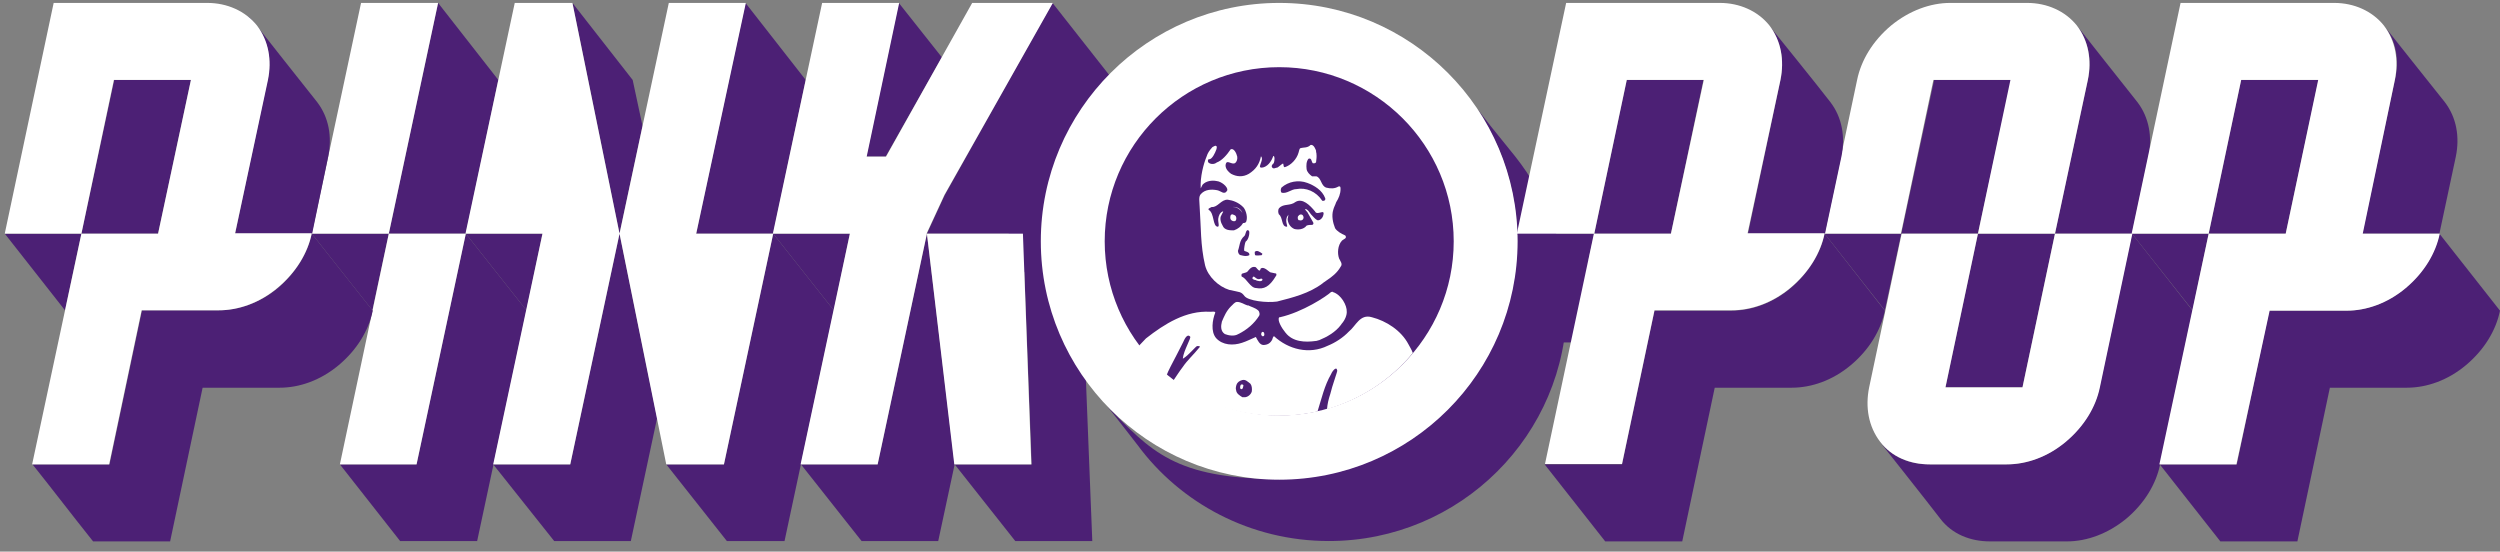
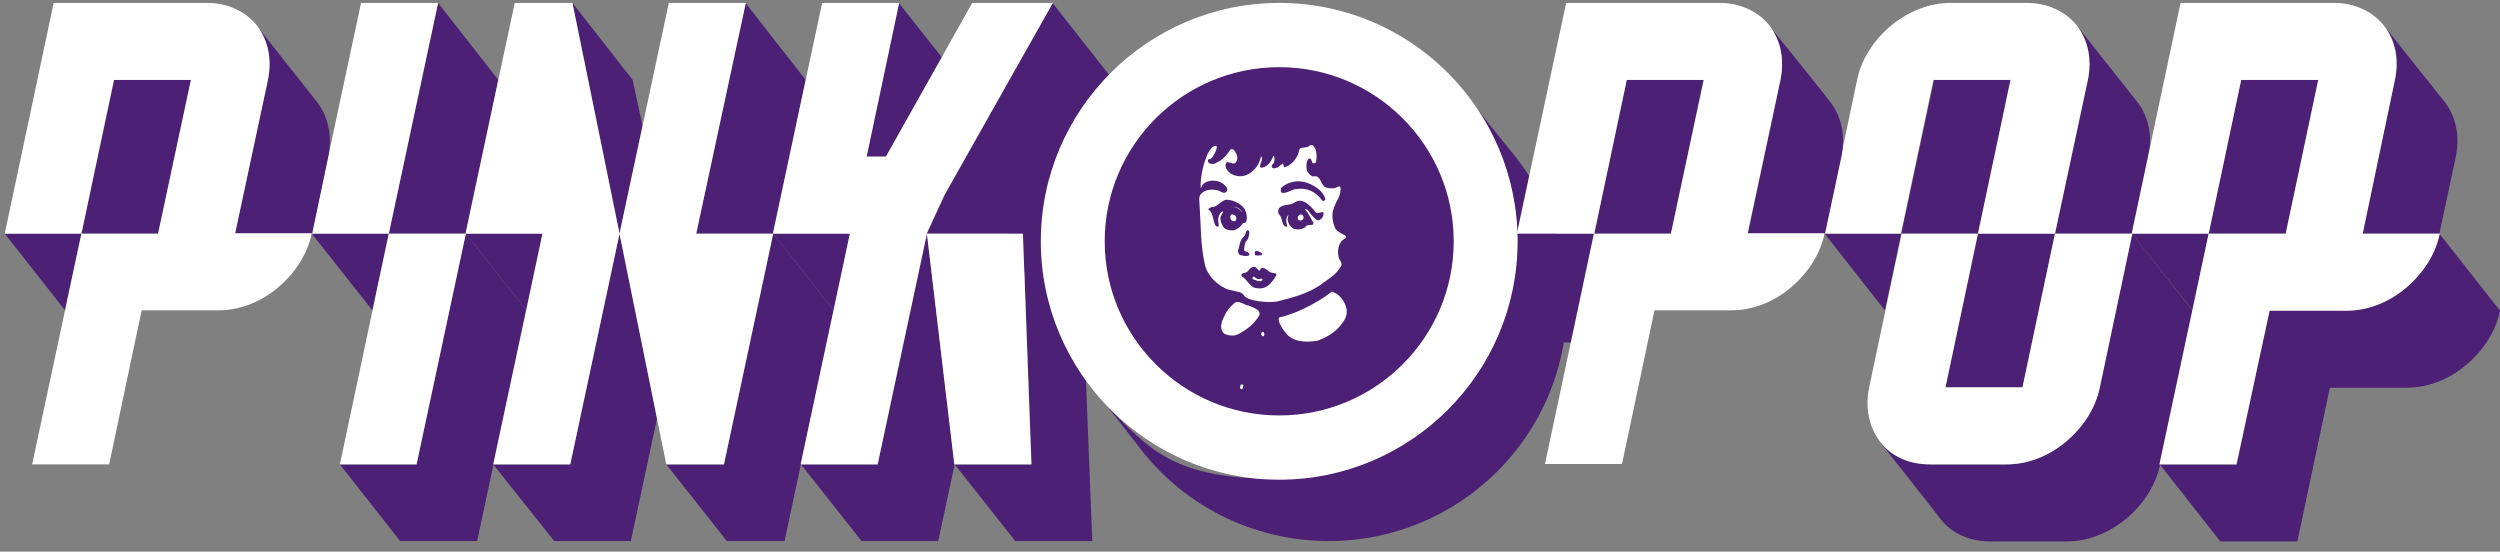
<svg xmlns="http://www.w3.org/2000/svg" id="logo" width="684.8" height="151.1" version="1.1" viewBox="0 0 684.8 151.1">
  <rect x="0" y="0" width="684.8" height="151.1" fill="#808080" stroke="none" />
  <defs>
    <style>
      .st0 {
        fill: #fff;
      }

      .st1 {
        fill: #4c2075;
      }

      .st2 {
        fill: #4c2075;
      }

      .st3 {
        fill: #130092;
      }
    </style>
  </defs>
  <rect class="st2" x="276.3" y="51.9" width="20.1" height="22.6" />
  <rect class="st2" x="424.7" y="71.2" width="20.1" height="22.6" />
  <g>
    <g>
      <polygon class="st2" points="127.6 64 114.1 127.2 93.1 127.2 109.6 148.2 130.7 148.2 144.2 85 127.6 64" />
      <polygon class="st2" points="102 85 102 85 106.5 64 85.4 64 102 85" />
      <polygon class="st2" points="120 .8 106.5 64 127.6 64 136.5 21.9 120 .8" />
      <path class="st0" d="M106.5,64h21.1l-13.5,63.2h-21l13.4-63.2h-21.1L98.9.8h21.1l-13.5,63.2Z" />
    </g>
    <g>
      <polygon class="st2" points="144.2 85 148.6 64 127.6 64 144.2 85" />
      <polygon class="st2" points="176 34.5 173.3 21.9 156.8 .8 169.7 64 176 34.5" />
      <polygon class="st2" points="211.8 64 198.3 127.2 182.5 127.2 199.1 148.2 214.9 148.2 228.4 85 211.8 64" />
      <polygon class="st2" points="169.7 64 156.2 127.2 135.1 127.2 151.8 148.2 172.8 148.2 180 114.5 169.7 64" />
      <polygon class="st2" points="204.2 .8 190.7 64 211.8 64 220.7 21.9 204.2 .8" />
    </g>
    <path class="st0" d="M190.7,64h21.1l-13.5,63.2h-15.8l-12.8-63.2-13.5,63.2h-21.1l13.5-63.2h-21.1L141,.8h15.8l12.9,63.2L183.2.8h21.1l-13.6,63.2h0Z" />
    <g>
      <polygon class="st2" points="17.8 85 22.3 64 1.3 64 17.8 85" />
      <polygon class="st1" points="52.3 21.9 31.3 21.9 22.3 64 43.3 64 52.3 21.9" />
-       <path class="st1" d="M85.4,64c-1.1,5.4-4.4,10.7-9.3,14.9-4.9,4.1-10.8,6.1-16.2,6.1h-21l-8.9,42.2H8.9c5.6,7,11,14.1,16.6,21.1h21.1l8.9-42.1h21.1c5.4,0,11.2-2,16.2-6.2,5-4.2,8.2-9.5,9.3-14.9h0l-16.7-21.1Z" />
      <path class="st3" d="M69,5.6c-.5-.4-.9-.9-1.4-1.2.5.2,1,.7,1.4,1.2Z" />
      <path class="st2" d="M89.9,42.9c1.1-5.4.2-10.7-3-14.9-3.3-4.1-16.6-21-16.6-21-.4-.5-.8-1-1.3-1.4.4.4.8.9,1.3,1.4,3.2,4.2,4.2,9.5,3,14.9l-8.9,42.1h21.1l4.4-21.1Z" />
      <path class="st0" d="M73.4,21.9c1.1-5.4.2-10.7-3-14.9-3.2-4-8.2-6.2-13.6-6.2H14.7L1.3,64h21l-13.5,63.2h21.1l8.9-42.2h21.1c5.4,0,11.2-2,16.2-6.2,5-4.2,8.2-9.5,9.3-14.9h-21l9-42ZM22.3,64l8.9-42.1h21.1l-9,42.1h-21Z" />
    </g>
    <g>
      <g>
        <polygon class="st2" points="228.4 85 232.8 64 211.8 64 228.4 85" />
        <polygon class="st2" points="242.6 42.9 258 15.7 246.2 .8 237.3 42.9 242.6 42.9" />
        <polygon class="st2" points="280.8 64.8 304.9 21.9 288.3 .8 258.8 53.4 253.9 64 259.2 64 280.2 64 282.6 127.2 261.5 127.2 278.1 148.2 299.2 148.2 296.7 85 280.8 64.8" />
        <polygon class="st2" points="240.4 127.2 219.4 127.2 236 148.2 257 148.2 261.5 127.2 261.5 127.2 253.9 64 240.4 127.2" />
      </g>
      <path class="st0" d="M280.2,64l2.3,63.2h-21.1l-7.5-63.2h0l-13.5,63.2h-21.1l13.5-63.2h-21.1L225.2.8h21.1l-8.9,42.1h5.3L266.3.8h22.1l-29.7,52.6-4.9,10.6h26.4Z" />
    </g>
  </g>
  <g>
    <path class="st2" d="M415,42.8h0l-6.7-8.3-3.5-4.5c3.1,4.8,5.7,10,7.5,15.5,2.1,6.4,3.3,13.3,3.3,20.5s-1.3,14.7-3.6,21.3c-8.8,25.6-33.1,43.9-61.7,43.9s-35.1-7.7-47-19.9l2.7,3.4h0l5.6,7.2c11.8,16,31,26.3,52.4,26.3,36,0,65.2-29.1,65.2-64.9,0-15.4-5.3-29.3-14.2-40.5Z" />
    <g>
      <path class="st0" d="M285.1,66.1c0-36,29.3-65.3,65.3-65.3s65.3,29.2,65.3,65.3-29.3,65.3-65.3,65.3-65.3-29.3-65.3-65.3" />
      <g>
        <path class="st2" d="M302.6,66.1c0-26.3,21.4-47.7,47.8-47.7s47.8,21.4,47.8,47.7-21.4,47.7-47.8,47.7-47.8-21.4-47.8-47.7" />
        <g>
          <path class="st0" d="M360.5,41.6c.1.3.1.5.1.5.1.8,0,1.5-.1,2.3-.1.3-.5.4-.9.3-.4-.4-.3-1.6-1.2-1.2-.6.8-.6,1.8-.5,2.8.1.8.8,1.5,1.5,2,.3,0,.8,0,1.2,0,1.4.5,1.2,2.6,2.7,3.1,1.2.3,2.3.3,3.3-.3.6-.2.6.2.6.7,0,1.3-.5,2.5-1.2,3.6-.3.9-.6,1.3-.8,2.1-.5,1.6-.1,3.5.5,5,.5.8,1.6,1.5,2.8,2,.6.8-.5,1-.9,1.4-1.2,1.3-1.3,3.5-.8,4.9.3.7,1.1,1.5.4,2.3-.9,1.6-2.3,2.7-3.8,3.7-.5.4-.8.5-1.1.8-3.7,2.8-8.2,3.9-12.5,5-2.9.4-7.9-.2-8.9-1.5s-1.2-1-4.2-1.7c-2.9-.9-5.8-3.6-6.6-6.7-1.3-5.5-1.1-10.5-1.5-16.2,0-1.1-.4-2.7.4-3.4,1.1-1.2,2.8-1.3,4.4-1,1.1.2,2,1.5,2.8,0,.1-1-1.7-2.4-2.9-2.5-1.4-.3-3,0-3.9,1l-.5,1c-.2-3.1.8-6.8,1.6-8.7.3-1,.8-1.7,1.6-2.6.9-.5.9-.4,1-.3.3,0,.2.5.1.9-.4,1.1-1.1,2.5-1.8,2.7h-.3c-.3.2-.3.6-.1.9.4.4,1.4.7,2.3,0,1.4-.5,2.8-2.1,3.8-3.6.9-.4,1.6,1.1,1.8,2,.1.7-.1,1.3-.5,1.7-1,.8-2.5-1.3-2.7.7,0,1,.8,1.8,1.5,2.3,1.5.8,3.2,1,4.9,0,1.9-1.2,2.9-2.7,3.3-4.8,1.1,1.1-1.7,3.7.8,3,1.4-.5,2.2-2,2.6-3.1.4,0,.4,1.3.1,2-.3.2-.8.8-.4,1.2.4.5.9,0,1.4,0,.5-.3,1.1-.9,1.5-1.1.3,0,0,.9.5,1,1.7-.5,3.3-2.2,3.8-4,.1-.5.3-1.2.5-1.2.9-.3,1.9,0,2.8-.9.9-.2,1.4,1.3,1.5,1.6" />
          <path class="st2" d="M363,54.3c.1.3,0,.5-.3.7h-.5c-1.7-2.6-4.5-3.7-7.1-3.2-1.4,0-2.5,1.3-4,1-.4-.3-.3-1-.1-1.4,1.9-1.7,4.7-2.2,7.1-1.3,1.9.7,4.1,2,4.9,4.2M340.5,56.7c.5.4,1.4,2.4.9,3.9-.1.4-.5.5-.9.5-.6,1-1.4,1.6-2.5,2-1.1,0-2.6,0-3.1-1.3-.5-.8-.9-2.1-.3-2.9.1-.4.6-.9.4-1-.8.2-1.2,1.2-1.3,2-.1.9.4,2.1-.1,2.2-1.5,0-.9-3.7-2.5-4.6-.3-.4.3-.5.8-.8,1.6.2,2.6-2.1,4.4-2,1.5.2,3,.8,4.2,2M360.2,57.9c.6,1.4,3-1.1,2.2,1.3-.3.8-1.1,1.3-1.6,1.1-.6-.3-1.2-1.1-1.7-1.6l-.6-.8c-.5-.7-1.7-1.1-.4.2l1.6,2.8c.2.3,0,.7-.3.7-.5,0-1,0-1.5.2-.8,1.1-2.4,1.2-3.4.9-1.1-.5-1.7-1.5-1.8-2.7.3-1.3.2-1.3.1-1-1.1,1.4.1,3-.3,3.1-1.6,0-1-2.5-2.2-3.4-.2-.4-.3-1.3.1-1.7,1.2-1.3,3-.5,4.5-1.7,1.9-1.1,3.9.9,5.3,2.6M342.1,63.2c.3.4,0,2.4-.9,3-.2.3-.5,2.2-.4,2.4-.1.3,1.7.3,1.4,1.3-.8.4-1.5.2-2.3,0-.5,0-.8-.7-.8-1.2.5-1.3.4-2.9,1.7-4,.5-.3.4-2.2,1.3-1.5M345.8,69.4c0,.2-.1.4-.2.5-.4,0-1.3.2-1.8,0-.1-.2-.1-.5-.1-.9.6-.6,1.4,0,2.1.5M349.5,75.6c-1.8,3-3.3,3.7-5.4,3.3-1.6,0-2.6-2.6-3.9-3.1-.1,0-.2-.3-.1-.7.1-.3,1.2-.3,1.6-.7.6-.7,1.2-1.6,2.3-1.2.4.4,1.1,1.6,1.3.4.9-.8,2.3.9,2.7,1l1.4.3c.3-.1.3.6.1.7" />
          <path class="st0" d="M368.9,85.2c.1,1.1-.5,2.5-1.4,3.5l-.2.3c-1.5,2-3.8,3.3-6,4.2-.3,0-.5.2-.9.2-2.9.4-6.3.3-8.3-2.3-1-1.2-2.3-3.4-1.7-4.2,0,0,.1,0,.2,0,6.2-1.4,12.7-5.7,14-6.9.2,0,.5-.2.5,0,2.3.7,3.9,3.7,3.8,5.4M341.8,83.6c1,.5,2,.7,2.8,1.4.5.4.5,1.3.3,1.5-1.3,2.1-3.4,3.9-5.7,5-1.1.7-2.7.4-3.7,0-1.2-.8-1.1-2.2-.8-3.4.6-1.4,1.2-2.9,2.5-4.2.5-.4.9-1.1,1.6-1.2,1.2,0,2,.7,3,1" />
-           <path class="st0" d="M332.9,85.6c-.8,2-1.3,5.2.2,7,1.8,2,4.7,2.1,7.1,1.3,1.3-.4,2.6-1.1,3.8-1.6.5.9,1,2.1,2,2.2,1.2,0,2-.5,2.5-1.5,0,0,.2-.9.5-.9,3.9,3.6,9.6,5.1,14.7,2.6,2-.8,4.2-2.2,5.8-3.9,1.9-1.5,3-4.9,6.3-3.9,3.9,1,8,3.6,10,7.4.4.8.9,1.5,1.2,2.4-6,7.3-14.2,12.7-23.5,15.4.1-1.4.4-2.7.9-4.2.5-2.2,2-6.2,1.9-6.4-.1-.2-.1-.7-.5-.5-.5.2-1,1-1.2,1.5-1.8,3.1-2.6,6.7-3.7,10.2-3.4.8-7.1,1.2-10.8,1.2-10.8,0-20.8-3.5-28.8-9.5.9-1.3,1.7-2.6,2.7-3.9,1.2-1.8,3.1-3.5,4.6-5.4.1,0,.2-.3-.3-.3h-.2c0,0-.2,0-.2,0-.3,0-2.4,2.6-3.8,3.4q-.1,0-.1,0c.2-2.2,2.4-5.7,2-6-.9-1-1.7,1.1-1.9,1.5-1.1,2.1-2.2,4.4-3.4,6.6-.5,1-.9,1.8-1.2,2.6-2.8-2.4-5.5-5.1-7.6-8.1l2-2.1c5.1-4,11-7.7,17.6-7.3.6,0,1.4-.2,1.4.3" />
          <path class="st0" d="M346.3,91.4c.1.3,0,.8-.5.7l-.3-.3c-.1-.3,0-.8.3-.9.4,0,.5.3.5.5" />
          <path class="st2" d="M342.5,105.1c.4.5.5,1.3.4,2.1-.2.8-1,1.5-1.8,1.6h-.8c-.8-.5-1.6-1-1.7-1.9-.2-.5,0-1.2.1-1.5.3-.8.9-1.1,1.6-1.3.9-.2,1.4.4,2.2,1" />
          <path class="st0" d="M340.3,58.3c-.2-.4-1.2-1.7-2.8-1.6,1.8-.2,2.6,1,2.8,1.6M357,59.2c.2.4,0,1-.4,1.1-.3.2-.5,0-.9,0-.2-.2-.4-.9,0-1.2.3-.5,1.2-.5,1.3.2M338.3,59c.4.3.4.9.3,1.2s-.3.4-.6.4c-.4,0-1-.3-1-1s.2-.8.5-.9c.2,0,.5.2.8.3M344.7,76.5c.3,0,.9-.4,1.1,0,.1.9-1.7.4-1.9.2-.3,0-1.3-.3-.6-.9.2-.3.9.8,1.4.6" />
          <path class="st0" d="M340.6,105.6c-.1.3-.1.8-.4,1-.2,0-.4,0-.5-.3,0-.4,0-.9.4-1,.3,0,.5.1.5.3" />
        </g>
      </g>
    </g>
  </g>
  <g>
    <g>
      <polygon class="st2" points="532.9 106.1 554 106.1 562.9 64 541.8 64 532.9 106.1" />
      <polygon class="st2" points="516.3 85 516.3 85 520.8 64 499.8 64 516.3 85" />
      <path class="st2" d="M584,64l-8.9,42.1c-1.1,5.4-4.4,10.7-9.3,14.9-5,4.2-10.8,6.2-16.2,6.2h-21.1c-5.4,0-10.3-2-13.6-6.2,0,0,13.4,16.9,16.6,21.1s8.2,6.2,13.6,6.2h21.1c5.4,0,11.2-2.1,16.2-6.2,5-4.2,8.2-9.5,9.3-14.9l8.9-42.1-16.6-21.1Z" />
      <polygon class="st2" points="529.8 21.9 520.8 64 541.8 64 550.9 21.9 529.8 21.9" />
      <path class="st2" d="M585.5,28c-3.3-4.1-16.6-21-16.6-21,3.2,4.2,4.2,9.5,3,14.9l-9,42.1h21.1l4.5-21.1c1.1-5.3.2-10.7-3-14.9Z" />
      <path class="st0" d="M571.9,21.9c1.1-5.4.2-10.7-3-14.9-3.2-4-8.2-6.2-13.6-6.2h-21.1c-5.4,0-11.2,2.1-16.2,6.2-5,4.2-8.2,9.5-9.3,14.9l-8.9,42.1h21.1l-8.9,42.1c-1.1,5.4-.2,10.7,3,14.9,3.2,4.2,8.2,6.2,13.6,6.2h21.1c5.4,0,11.2-2,16.2-6.2s8.2-9.5,9.3-14.9l8.9-42.1h-21.2l9-42.1ZM554,106.1h-21.1l8.9-42.1h-21.1l8.9-42.1h21.1l-8.9,42.1h21.1l-8.9,42.1Z" />
    </g>
    <g>
      <polygon class="st2" points="466.6 21.9 445.6 21.9 436.7 64 457.7 64 466.6 21.9" />
      <path class="st2" d="M487.7,21.9l-8.9,42.1h21.1l4.5-21.1c1.1-5.4.2-10.7-3-14.9s-16.8-21-16.8-21c3.3,4.1,4.2,9.5,3.1,14.9Z" />
-       <path class="st2" d="M499.8,64c-1.1,5.4-4.4,10.7-9.3,14.9-5,4.2-10.8,6.2-16.2,6.2h-21.1l-8.9,42.1h-21.2l16.6,21.1h21.1l8.9-42.1h21.1c5.4,0,11.2-2,16.2-6.2s8.2-9.5,9.3-14.9h0l-16.5-21.1Z" />
      <polygon class="st2" points="432.1 85 436.7 64 415.6 64 432.1 85" />
    </g>
    <path class="st0" d="M487.7,21.9c1.1-5.4.2-10.7-3-14.9-3.2-4-8.2-6.2-13.6-6.2h-42.1l-13.5,63.2h21.1l-13.4,63.1h21.1l8.9-42.1h21.1c5.4,0,11.2-2,16.2-6.2s8.2-9.5,9.3-14.9h-21.1l9-42ZM436.7,64l8.9-42.1h21.1l-9,42.1h-21Z" />
    <g>
      <path class="st2" d="M656,21.9l-8.9,42.1h21.1l4.5-21.1c1.1-5.4.2-10.7-3-14.9-3.3-4.1-16.7-21-16.7-21,3.4,4.1,4.3,9.5,3,14.9Z" />
      <polygon class="st2" points="635.1 21.9 613.9 21.9 605 64 626.1 64 635.1 21.9" />
      <path class="st2" d="M668.2,64c-1.1,5.4-4.4,10.7-9.3,14.9-5,4.2-10.8,6.2-16.2,6.2h-21.1l-8.9,42.1h-21.1l16.6,21.1h21.1l8.9-42.1h21.1c5.4,0,11.2-2,16.2-6.2s8.2-9.5,9.3-14.9h0l-16.6-21.1Z" />
      <polygon class="st2" points="600.6 85 605 64 584 64 600.6 85" />
      <path class="st0" d="M656,21.9c1.1-5.4.2-10.7-3-14.9-3.2-4-8.2-6.2-13.6-6.2h-42.1l-13.4,63.2h21.1l-13.5,63.2h21.1l9.1-42.1h21.1c5.4,0,11.2-2,16.2-6.2s8.2-9.5,9.3-14.9h-21.1l8.8-42.1ZM605,64l8.9-42.1h21.1l-8.9,42.1h-21.1Z" />
    </g>
  </g>
</svg>